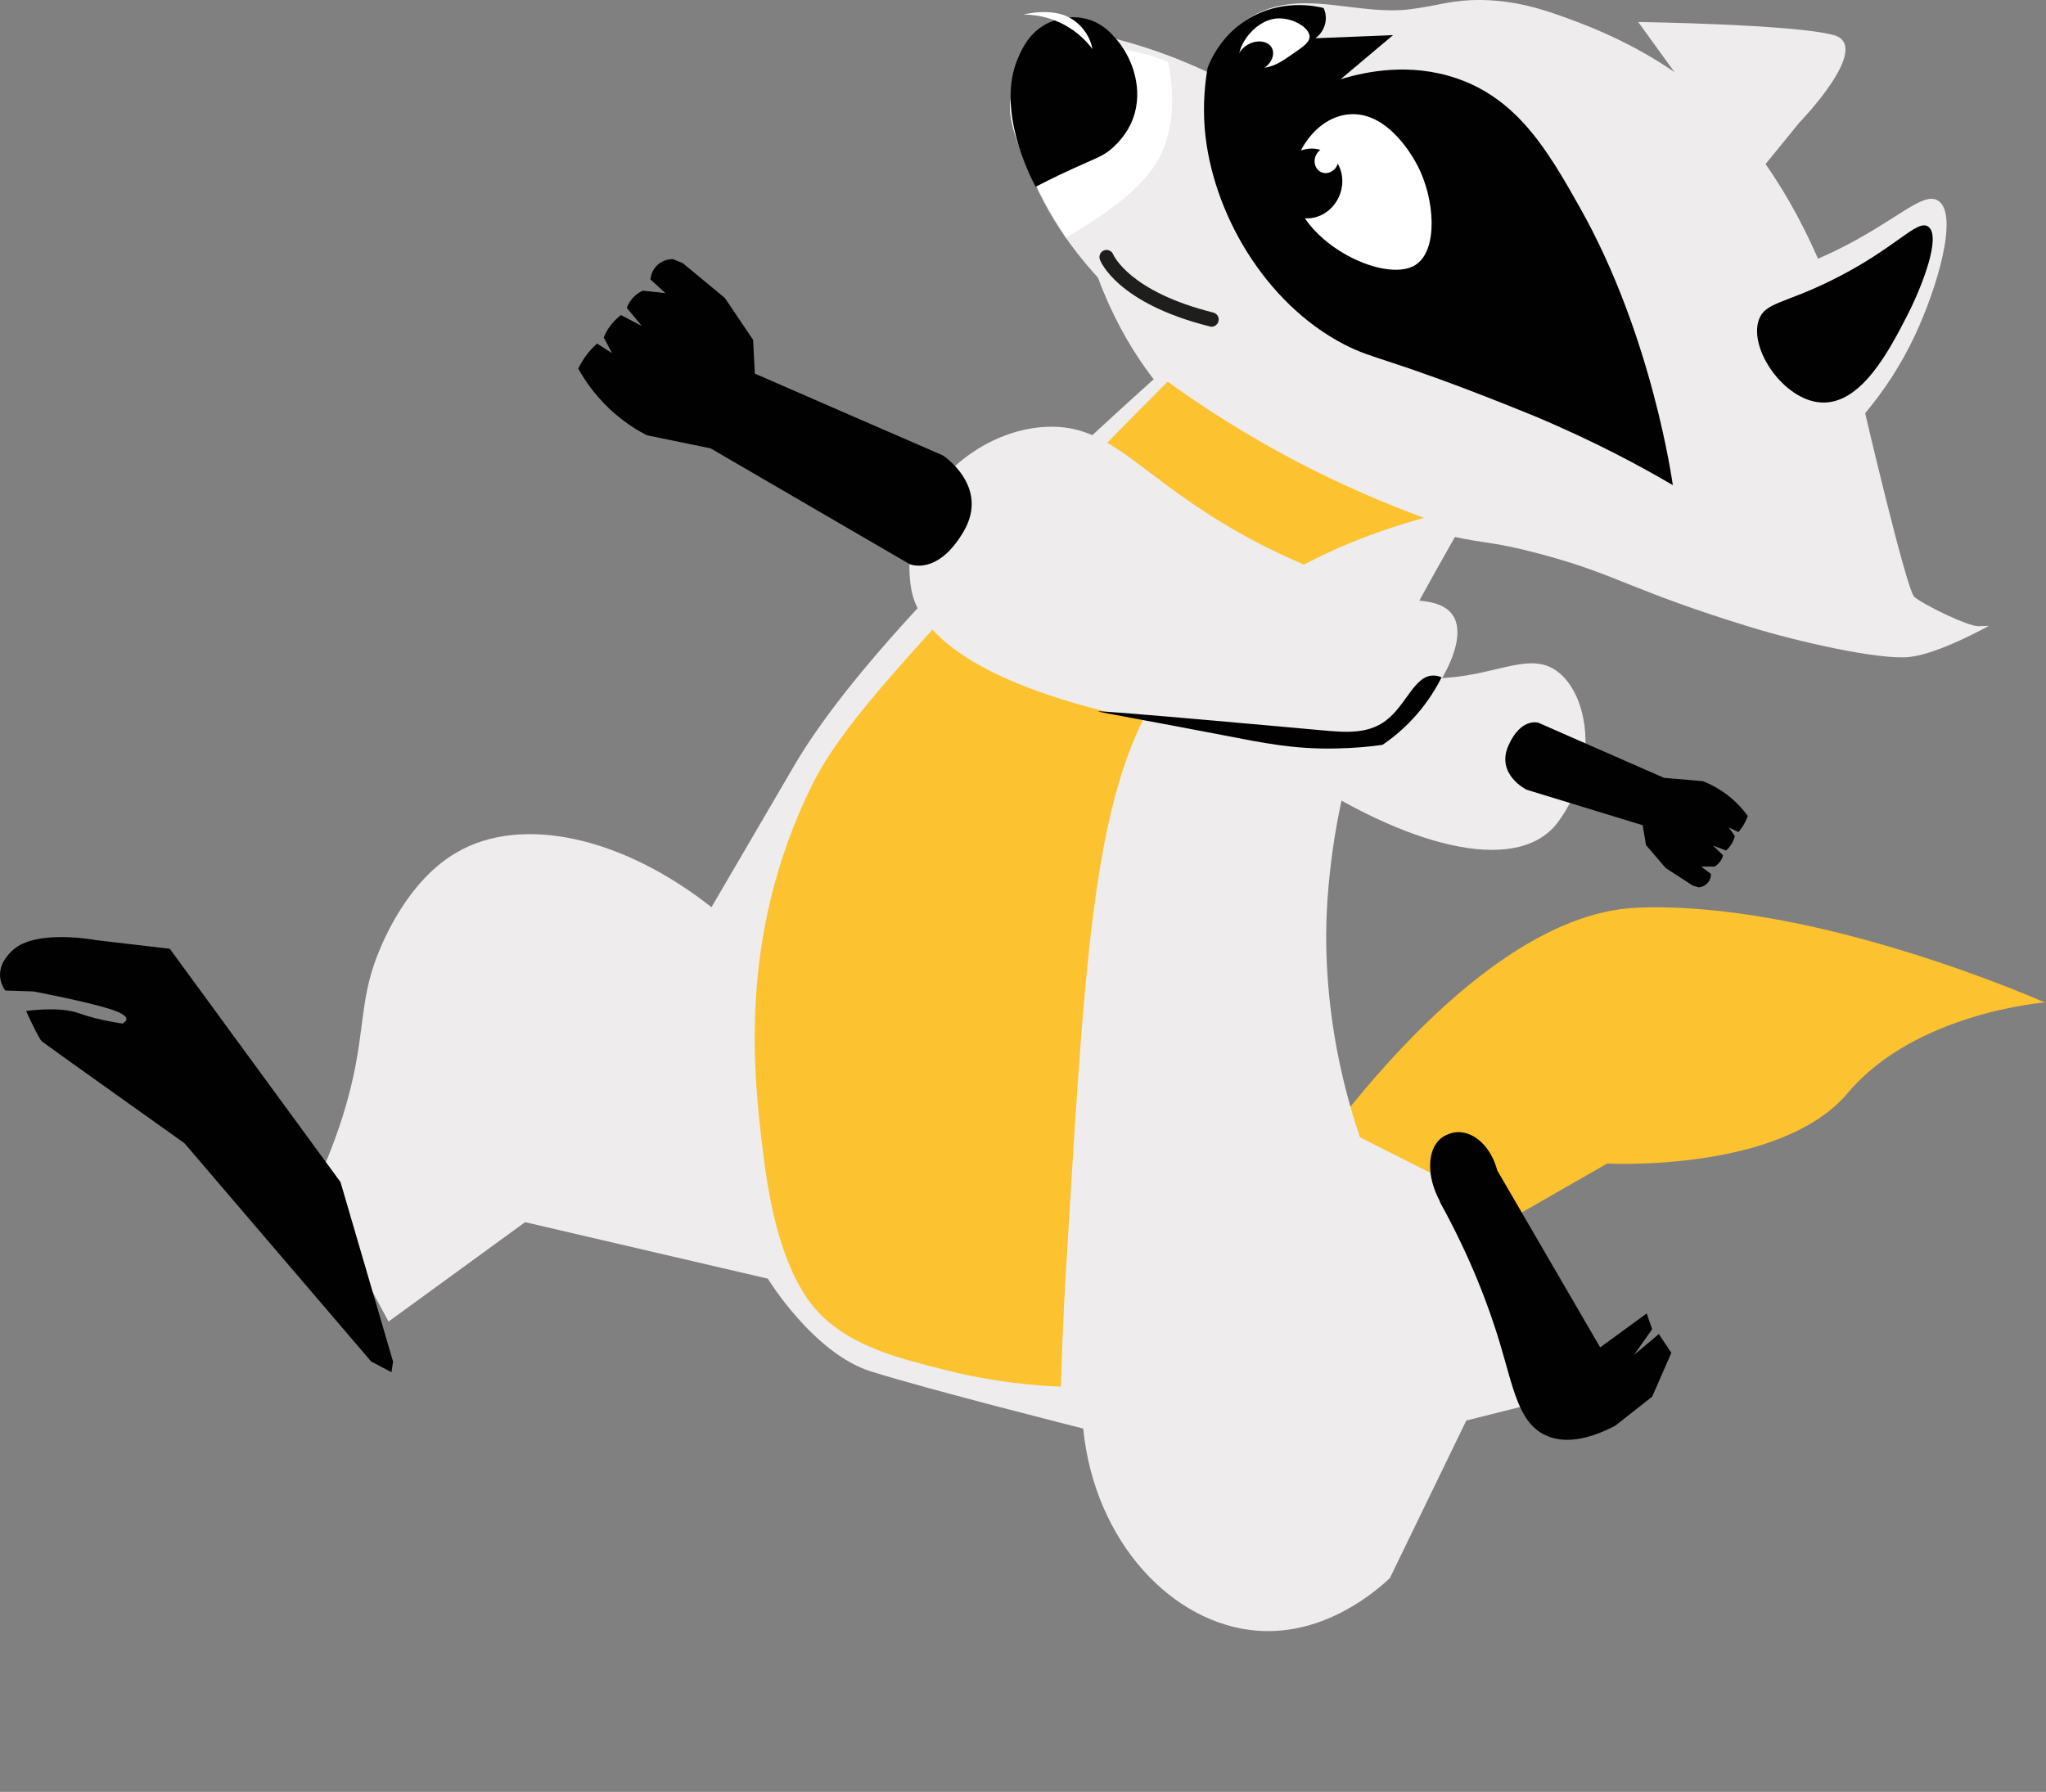
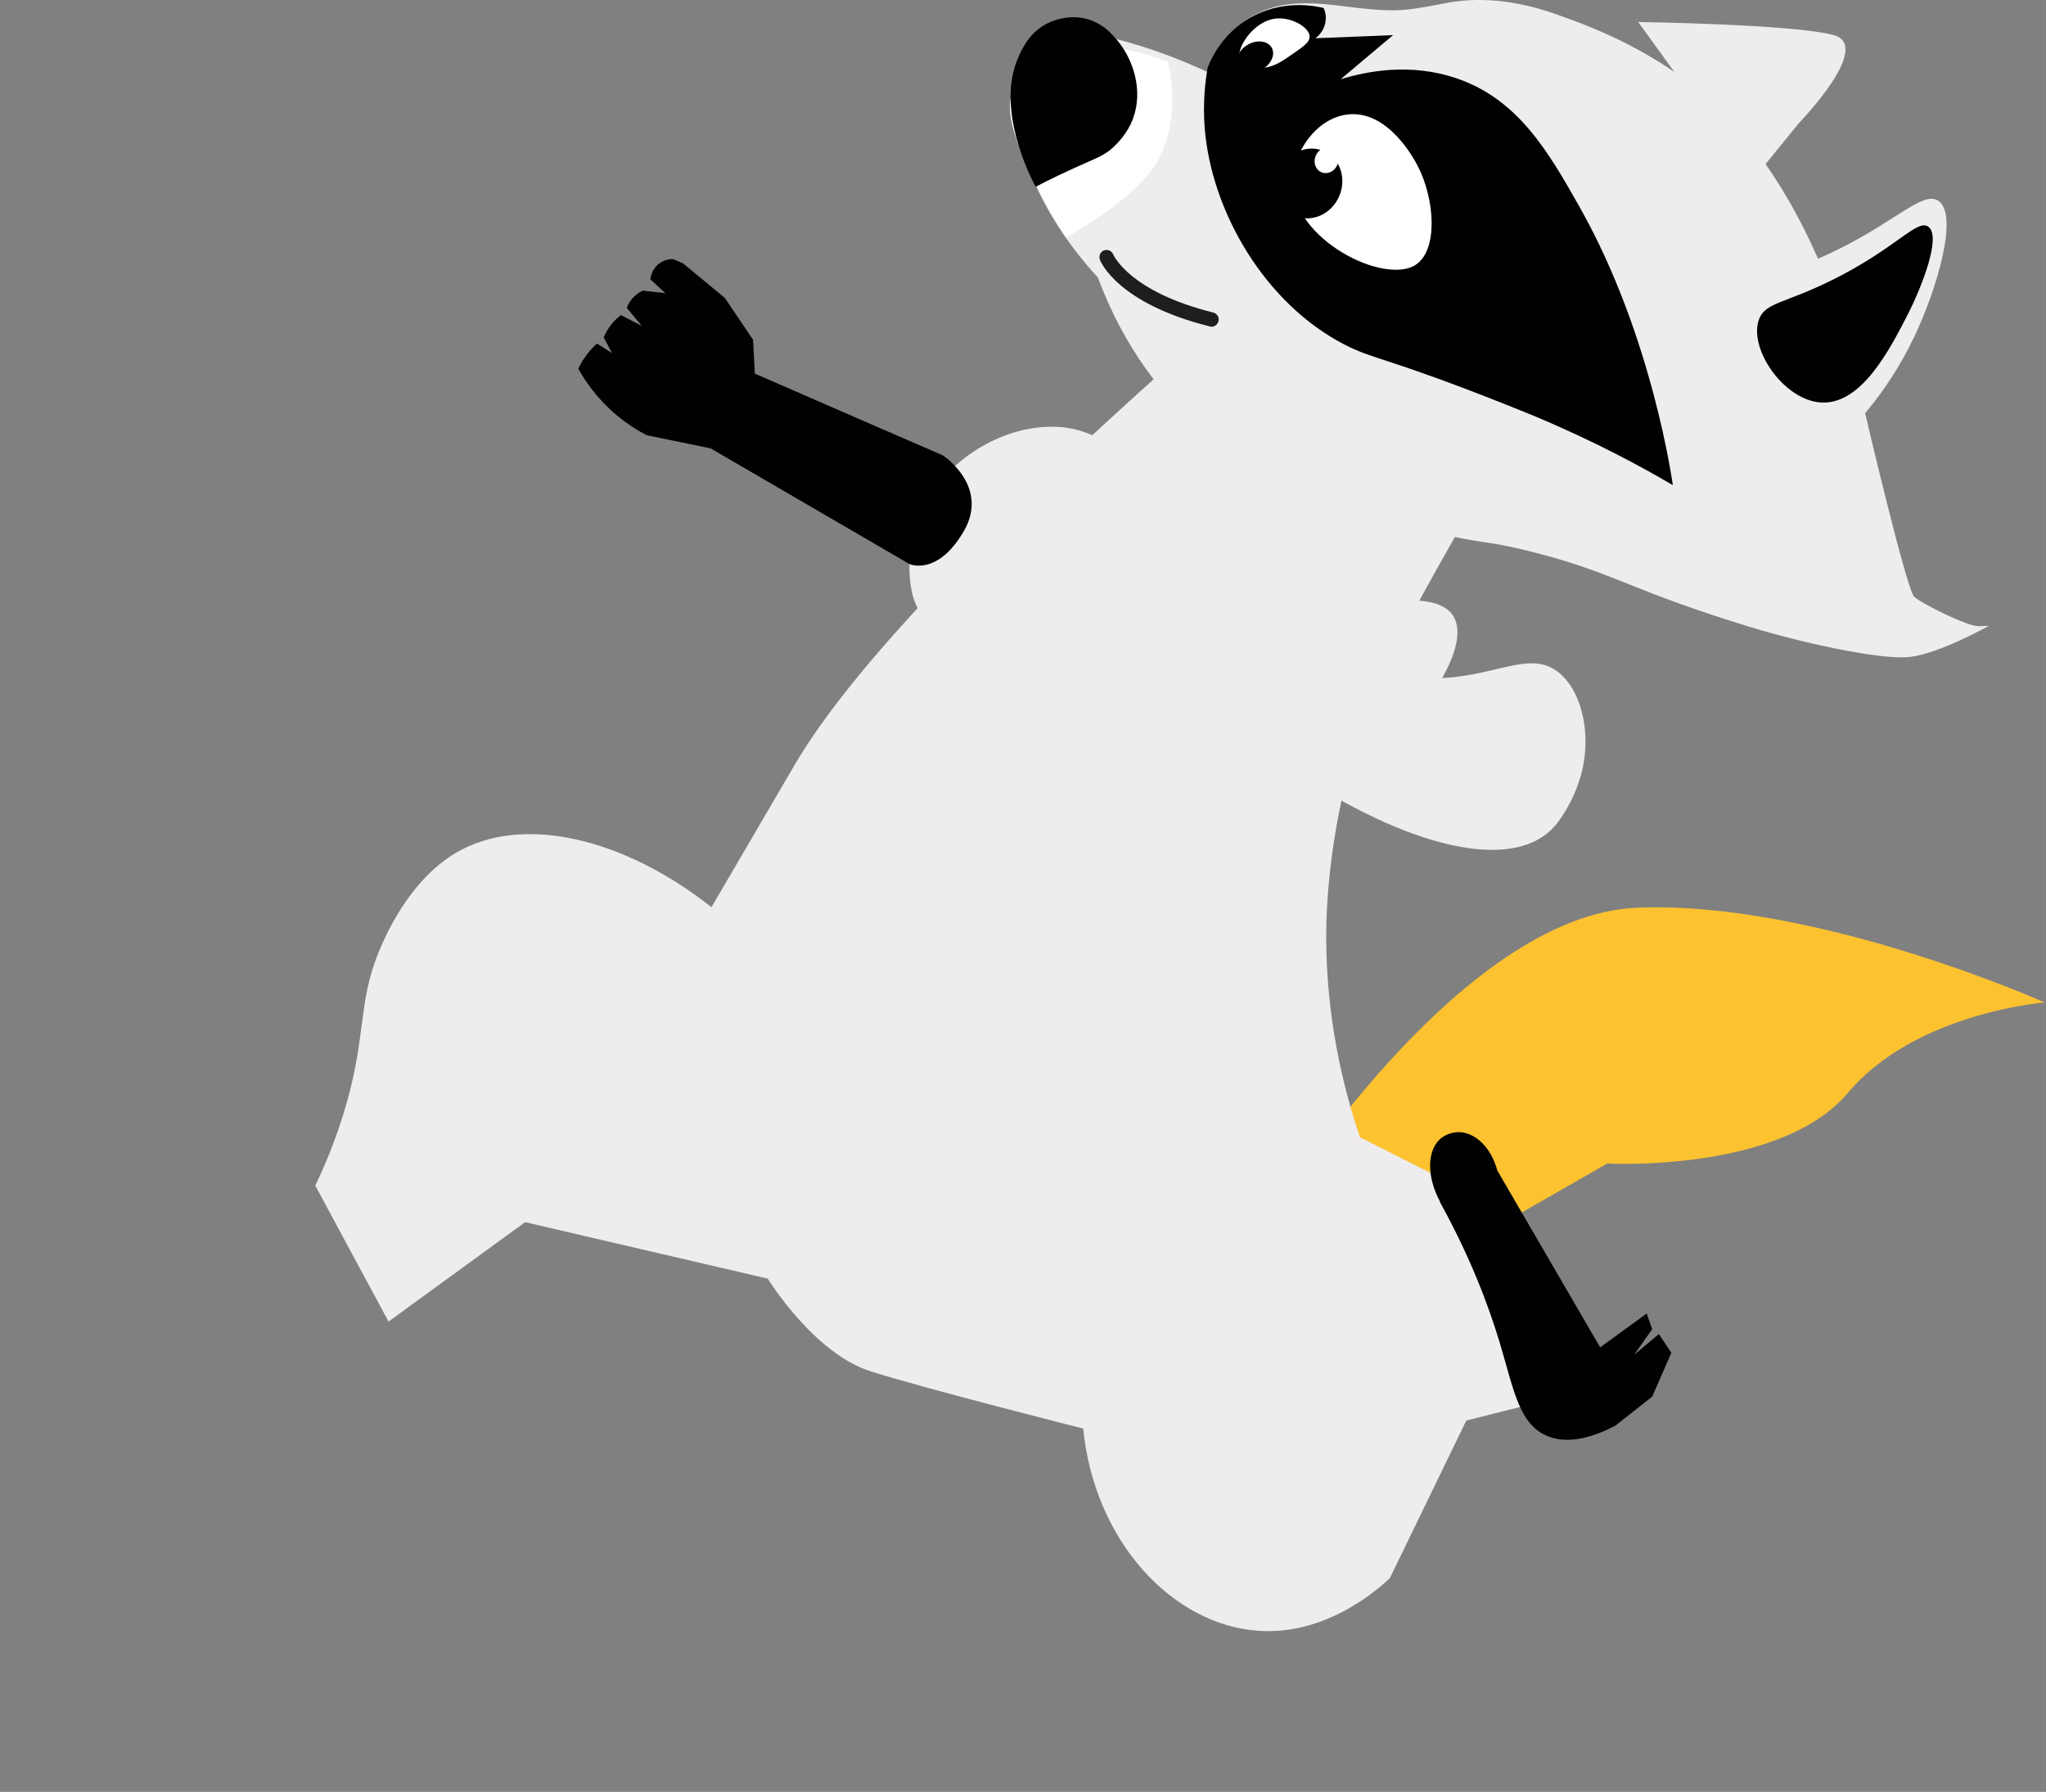
<svg xmlns="http://www.w3.org/2000/svg" viewBox="0 0 295.064 258.459" fill="none">
  <rect x="0" y="0" width="295.064" height="258.459" fill="#808080" stroke="none" />
  <path d="M151.117 5.346C152.262 4.768 155.091 3.685 164.486 6.632C166.894 7.38 170.191 8.548 174.034 10.344C176.457 5.014 179.428 2.768 181.757 1.741C188.62 -1.342 196.073 2.291 203.51 1.315C207.974 0.722 209.313 -0.028 213.586 0.001C216.633 0.02 220.266 0.551 224.754 2.172C227.429 3.15 237.126 6.355 245.38 13.383C264.243 29.424 268.922 59.309 268.918 59.33C268.918 59.33 274.934 85.067 276.067 86.083C277.197 87.119 283.834 90.385 285.339 90.32L286.821 90.271C286.821 90.271 279.741 94.257 275.436 94.756C271.132 95.254 259.318 92.56 252.517 90.474C235.685 85.329 233.256 82.941 223.055 80.159C213.657 77.58 214.586 78.827 205.828 76.461C193.859 73.249 181.89 70.037 171.847 60.711C168.112 57.236 162.335 50.804 158.336 40.035C154.603 35.965 149.093 28.822 146.972 19.732C145.214 12.199 147.147 9.097 147.77 8.222C148.963 6.547 150.484 5.686 151.137 5.35L151.117 5.346Z" fill="#EEECEC" />
  <path d="M200.893 5.073C198.374 7.193 195.855 9.313 193.336 11.433C196.948 10.322 203.301 8.994 210.064 11.298C218.895 14.311 223.262 21.787 227.857 29.958C238.381 48.62 241.233 69.957 241.25 69.981C236.813 67.365 230.063 63.691 221.192 59.974C219.969 59.475 219.069 59.113 217.539 58.499C199.985 51.508 198.211 51.936 193.855 49.682C182.44 43.762 174.739 30.628 173.738 18.519C173.453 14.866 173.801 11.815 174.161 9.749C174.637 8.542 176.128 5.158 179.806 2.851C184.772 -0.275 189.929 0.91 190.889 1.16C191.023 1.449 191.365 2.307 191.118 3.369C190.833 4.65 189.933 5.353 189.7 5.517C193.431 5.369 197.142 5.218 200.873 5.07L200.893 5.073Z" fill="#010101" />
  <path d="M168.446 8.939C170.286 17.53 167.471 22.403 166.656 23.674C163.697 28.317 157.37 32.086 153.733 34.277C153.733 34.277 144.28 19.569 145.8 14.02C146.754 10.542 146.822 8.978 147.685 7.9C148.422 6.964 149.382 6.619 150.36 6.176C151.319 5.729 153.923 4.524 156.86 5.18C158.339 5.499 157.988 5.868 160.39 6.655C162.153 7.228 162.896 7.194 164.967 7.76C166.473 8.165 167.663 8.618 168.466 8.943L168.446 8.939Z" fill="white" />
  <path d="M163.389 17.127C162.581 19.3 161.159 20.648 160.568 21.221C159.222 22.481 158.126 22.781 155.035 24.187C153.701 24.794 151.741 25.701 149.355 26.943C148.57 25.456 143.582 15.783 146.824 8.344C147.37 7.088 148.381 4.808 150.845 3.477C151.275 3.244 153.887 1.878 156.961 2.803C159.081 3.438 160.308 4.86 161.057 5.727C163.384 8.467 164.932 12.974 163.389 17.127Z" fill="#010101" />
-   <path d="M157.544 7.098C157.544 7.098 157.252 4.427 154.523 2.703C151.794 0.978 147.584 2.107 147.584 2.107C148.672 2.092 150.776 2.234 153.095 3.375C155.491 4.55 156.901 6.208 157.564 7.102L157.544 7.098Z" fill="white" />
  <path d="M204.204 38.157C207.419 36.036 206.943 28.665 204.406 23.842C203.912 22.917 200.155 15.813 194.321 16.516C189.765 17.052 186.455 22.064 186.431 26.195C186.376 34.497 199.642 41.19 204.2 38.177L204.204 38.157Z" fill="white" />
  <path d="M193.114 28.343C194.252 25.765 193.266 22.833 190.912 21.794C188.558 20.755 185.728 22.002 184.59 24.58C183.452 27.158 184.437 30.09 186.791 31.129C189.145 32.168 191.976 30.921 193.114 28.343Z" fill="#010101" />
  <path d="M192.858 23.805C193.277 22.857 192.922 21.783 192.066 21.405C191.21 21.027 190.177 21.488 189.759 22.436C189.34 23.383 189.695 24.458 190.551 24.836C191.407 25.214 192.44 24.752 192.858 23.805Z" fill="white" />
  <path d="M159.592 37.076C159.592 37.076 161.761 42.838 174.728 46.081L159.592 37.076Z" fill="#EEECEC" />
  <path d="M174.543 47.095C174.543 47.095 174.503 47.088 174.463 47.081C161.123 43.753 158.697 37.7 158.62 37.441C158.425 36.916 158.695 36.308 159.22 36.113C159.745 35.917 160.333 36.184 160.548 36.713C160.594 36.802 162.869 42.071 174.975 45.082C175.525 45.219 175.875 45.792 175.719 46.338C175.585 46.867 175.076 47.208 174.539 47.115L174.543 47.095Z" fill="#1E1F1D" />
  <path d="M184.018 174.463C184.018 174.463 210.235 131.989 236.091 130.927C261.948 129.866 294.877 144.593 294.877 144.593C294.877 144.593 276.241 146.052 266.506 157.621C256.792 169.194 231.789 167.825 231.789 167.825L206.613 182.25L184.018 174.463Z" fill="#FCC230" />
  <mask id="mask0_2258_1313" style="mask-type:luminance" maskUnits="userSpaceOnUse" x="661" y="470" width="400" height="186">
    <path d="M184.018 174.463C184.018 174.463 210.235 131.989 236.091 130.927C261.948 129.866 294.877 144.593 294.877 144.593C294.877 144.593 276.241 146.052 266.506 157.621C256.792 169.194 231.789 167.825 231.789 167.825L206.613 182.25L184.018 174.463Z" fill="white" />
  </mask>
  <g mask="url(#mask0_2258_1313)">
    <path d="M201.341 147.651C201.341 147.651 228.998 174.663 230.047 178.162C231.095 181.661 238.645 174.051 238.645 174.051C235.653 166.201 232.661 158.351 229.688 150.504C228.111 148.632 224.248 144.602 217.812 142.415C212.071 140.473 207.133 140.963 204.706 141.38L201.344 147.631L201.341 147.651Z" fill="#010101" />
    <path d="M219.44 135.452C231.928 137.096 237.391 141.693 240.053 145.678C240.053 145.678 242.828 149.846 244.294 172.559C248.596 170.893 252.899 169.228 257.206 167.542C261.232 157.128 260.785 146.302 255.165 140.021C253.692 138.372 250.161 135.136 245.139 133.299C245.139 133.299 243.581 132.72 234.574 130.843C229.535 132.38 224.498 133.918 219.456 135.475L219.44 135.452Z" fill="#010101" />
    <path d="M253.018 130.947C251.667 133.762 261.062 137.181 264.403 148.9C266.032 154.588 265.29 158.963 267.674 159.849C270.137 160.749 273.735 157.139 275.397 154.767C278.628 150.212 280.005 142.898 276.804 137.181C271.199 127.176 254.658 127.528 252.995 130.964L253.018 130.947Z" fill="#010101" />
  </g>
  <path d="M189.73 92.587C197.264 97.401 203.818 98.093 208.541 97.77C216.374 97.231 220.991 93.758 224.948 97.129C227.996 99.728 229.344 105.265 228.311 110.49C227.488 114.625 225.332 117.831 224.299 119.064C218.308 126.065 202.863 122.247 186.12 110.956C187.329 104.841 188.541 98.706 189.73 92.587Z" fill="#EEECEC" />
  <path d="M188.855 5.306C188.863 6.086 188.023 6.676 186.346 7.837C184.763 8.933 183.507 9.799 181.726 9.796C181.05 9.801 179.329 9.808 178.835 8.883C178.005 7.305 180.62 2.991 184.074 2.671C186.3 2.466 188.849 3.934 188.875 5.31L188.855 5.306Z" fill="white" />
  <path d="M181.989 10.016C183.318 9.29 183.954 7.892 183.409 6.895C182.864 5.899 181.345 5.679 180.016 6.406C178.686 7.133 178.051 8.53 178.596 9.527C179.14 10.524 180.66 10.743 181.989 10.016Z" fill="#010101" />
  <path d="M236.252 3.173C236.252 3.173 258.593 3.484 264.421 5.053C270.248 6.621 259.446 17.738 259.446 17.738L252.75 25.967L236.252 3.173Z" fill="#EEECEC" />
  <path d="M246.265 41.888C250.81 41.185 257.459 39.683 264.773 36.127C273.521 31.858 277.306 27.523 279.515 28.951C282.549 30.914 279.321 41.692 276.11 48.482C272.051 57.089 266.351 62.892 262.201 66.385C256.89 58.213 251.576 50.06 246.285 41.891L246.265 41.888Z" fill="#EEECEC" />
  <path d="M253.655 46.121C254.546 43.595 257.309 43.83 264.258 40.374C273.399 35.846 276.461 31.549 278.084 32.692C280.033 34.076 277.138 41.411 275.116 45.378C272.512 50.452 268.387 58.495 262.528 58.047C257.173 57.646 252.175 50.265 253.658 46.101L253.655 46.121Z" fill="#010101" />
  <path d="M170.72 50.83C134.641 82.823 120.58 100.189 114.654 110.231C113.78 111.717 102.604 130.854 102.604 130.854C90.009 120.9 75.393 117.37 65.796 122.985C58.796 127.088 55.332 135.573 54.582 137.408C51.475 145.014 52.975 149.677 49.427 160.993C48.052 165.36 46.531 168.8 45.47 171.01L56.034 190.621L75.729 176.284L110.728 184.432C110.728 184.432 117.306 195.2 125.592 197.811C133.878 200.422 156.213 206.055 156.213 206.055C157.856 222.473 169.173 234.354 181.428 235.221C191.114 235.906 198.479 229.472 200.44 227.623C204.113 220.054 207.79 212.466 211.463 204.897L219.685 202.829L208.451 170.266L196.127 164.044C191.99 151.839 191.251 141.515 191.26 134.884C191.273 131.406 191.492 112.999 200.911 93.842C204.211 87.129 211.301 74.874 211.422 74.649C197.84 66.714 184.242 58.755 170.661 50.819L170.72 50.83Z" fill="#EEECEC" />
-   <path d="M53.571 196.435C44.574 185.921 35.597 175.41 26.6 164.896C26.6 164.896 6.511 150.605 6.046 150.218C5.581 149.829 3.761 145.827 3.761 145.827C3.761 145.827 8.514 145.1 11.401 146.156C14.291 147.192 17.653 147.635 17.653 147.635C17.856 147.527 18.156 147.333 18.217 147.098C18.371 146.572 17.346 146.107 16.946 145.935C14.798 144.987 7.343 143.483 4.826 143.004L0.776 142.871C0.776 142.871 -1.535 140.155 1.83 137.056C5.195 133.958 13.754 135.593 13.754 135.593L24.487 136.85L49.105 170.497C51.633 179.126 54.159 187.775 56.688 196.405C56.601 196.902 56.531 197.422 56.464 197.922C55.506 197.427 54.548 196.933 53.614 196.422L53.571 196.435Z" fill="#010101" />
  <path d="M207.65 173.364C212.132 181.474 214.719 188.476 216.276 193.64C218.26 200.23 218.992 205.189 222.871 207.011C226.162 208.567 230.121 207.108 232.934 205.653C234.715 204.244 236.492 202.855 238.273 201.446L241.032 195.13C240.433 194.227 239.832 193.324 239.232 192.421C238.035 193.42 236.837 194.419 235.659 195.422C236.53 194.181 237.398 192.961 238.269 191.721C238.013 190.96 237.734 190.215 237.477 189.454C235.247 191.092 232.997 192.726 230.77 194.344C225.823 185.846 220.876 177.348 215.933 168.83C215.043 165.481 212.718 163.315 210.367 163.295C210.205 163.287 208.809 163.31 207.697 164.283C205.832 165.943 205.695 169.666 207.677 173.328L207.65 173.364Z" fill="#010101" />
-   <path d="M168.384 55.067C163.207 60.224 155.526 67.996 146.519 77.746C129.62 96.009 121.114 105.111 117.091 113.274C106.198 135.368 108.733 155.708 110.135 166.925C112.203 183.601 117.009 188.677 119.754 190.895C124.293 194.573 130.078 196.032 136.412 197.627C143.216 199.345 149.044 199.849 153.009 200.008C153.102 196.421 153.277 190.72 153.697 183.73C156.588 136.371 157.637 112.378 168.646 97.612C173.535 91.053 183.718 80.668 205.354 74.695C199.756 72.634 193.486 69.965 186.864 66.497C179.7 62.731 173.533 58.769 168.388 55.047L168.384 55.067Z" fill="#FCC230" />
  <path d="M203.755 86.599C191.559 83.634 182.583 79.224 176.434 75.511C163.597 67.767 159.813 61.171 150.921 61.565C143.641 61.873 136.34 66.762 133.133 73.184C130.585 78.288 131.034 83.464 131.558 85.622C134.563 97.979 162.704 106.364 199.881 107.767C208.177 99.755 211.828 92.08 209.489 88.704C208.984 87.961 207.674 86.668 203.775 86.602L203.755 86.599Z" fill="#EEECEC" />
  <path d="M135.922 65.648C135.922 65.648 142.801 70.102 138.98 76.642C135.158 83.182 131.157 81.358 131.157 81.358C121.602 75.803 112.032 70.225 102.478 64.67C99.415 64.034 96.33 63.414 93.267 62.778C91.953 62.099 90.402 61.132 88.814 59.791C86.085 57.473 84.393 54.967 83.395 53.176C83.591 52.759 83.833 52.31 84.141 51.832C84.782 50.859 85.487 50.101 86.094 49.552C86.814 50.005 87.55 50.481 88.269 50.934C87.867 50.188 87.465 49.443 87.066 48.677C87.275 48.181 87.598 47.501 88.147 46.819C88.646 46.189 89.15 45.765 89.553 45.447C90.547 45.968 91.561 46.492 92.555 47.014C91.826 46.15 91.12 45.269 90.39 44.405C90.535 44.041 90.808 43.413 91.403 42.821C91.874 42.35 92.373 42.069 92.706 41.922C93.789 42.05 94.876 42.157 95.959 42.285C95.235 41.626 94.514 40.947 93.789 40.289C93.827 40.07 93.935 38.984 94.876 38.165C95.793 37.363 96.858 37.364 97.08 37.382C97.556 37.588 98.035 37.774 98.491 37.976C100.515 39.639 102.518 41.299 104.538 42.981C105.886 44.997 107.257 46.997 108.605 49.013C108.689 50.645 108.773 52.277 108.86 53.888C117.86 57.811 126.859 61.734 135.862 65.637L135.922 65.648Z" fill="#010101" />
-   <path d="M220.09 113.867C220.09 113.867 215.719 111.692 217.524 107.565C219.348 103.44 221.849 104.244 221.849 104.244C227.897 106.895 233.925 109.543 239.973 112.194C241.828 112.353 243.704 112.516 245.559 112.676C246.386 112.984 247.367 113.462 248.393 114.153C250.171 115.343 251.345 116.714 252.054 117.698C251.966 117.969 251.857 118.237 251.703 118.537C251.39 119.158 251.018 119.646 250.707 120.022C250.254 119.8 249.782 119.574 249.329 119.352C249.625 119.772 249.9 120.188 250.195 120.608C250.1 120.919 249.964 121.346 249.683 121.788C249.428 122.194 249.15 122.494 248.933 122.681C248.298 122.448 247.667 122.194 247.032 121.961C247.523 122.435 247.997 122.886 248.487 123.361C248.446 123.599 248.297 123.983 247.982 124.378C247.725 124.682 247.465 124.882 247.282 124.993C246.625 125.002 245.972 124.99 245.335 125.002C245.807 125.35 246.278 125.699 246.75 126.047C246.745 126.189 246.757 126.826 246.253 127.373C245.771 127.903 245.144 127.978 244.998 127.993C244.707 127.902 244.412 127.83 244.121 127.738C242.814 126.896 241.511 126.035 240.204 125.193C239.271 124.088 238.314 123 237.381 121.896C237.219 120.946 237.06 119.977 236.898 119.028C231.301 117.315 225.704 115.602 220.086 113.886L220.09 113.867Z" fill="#010101" />
-   <path d="M176.448 106.055C182.272 107.172 186.516 108.076 192.555 107.962C195.43 107.91 197.805 107.669 199.382 107.432C200.798 106.471 202.579 105.062 204.349 103.016C206.041 101.059 207.169 99.168 207.896 97.698C207.648 97.593 207.264 97.444 206.774 97.441C204.006 97.347 202.81 101.745 199.822 103.967C197.235 105.891 194.104 105.652 190.658 105.338C190.658 105.338 158.395 102.397 158.357 102.615C158.343 102.695 167.161 104.252 176.428 106.051L176.448 106.055Z" fill="#010101" />
</svg>